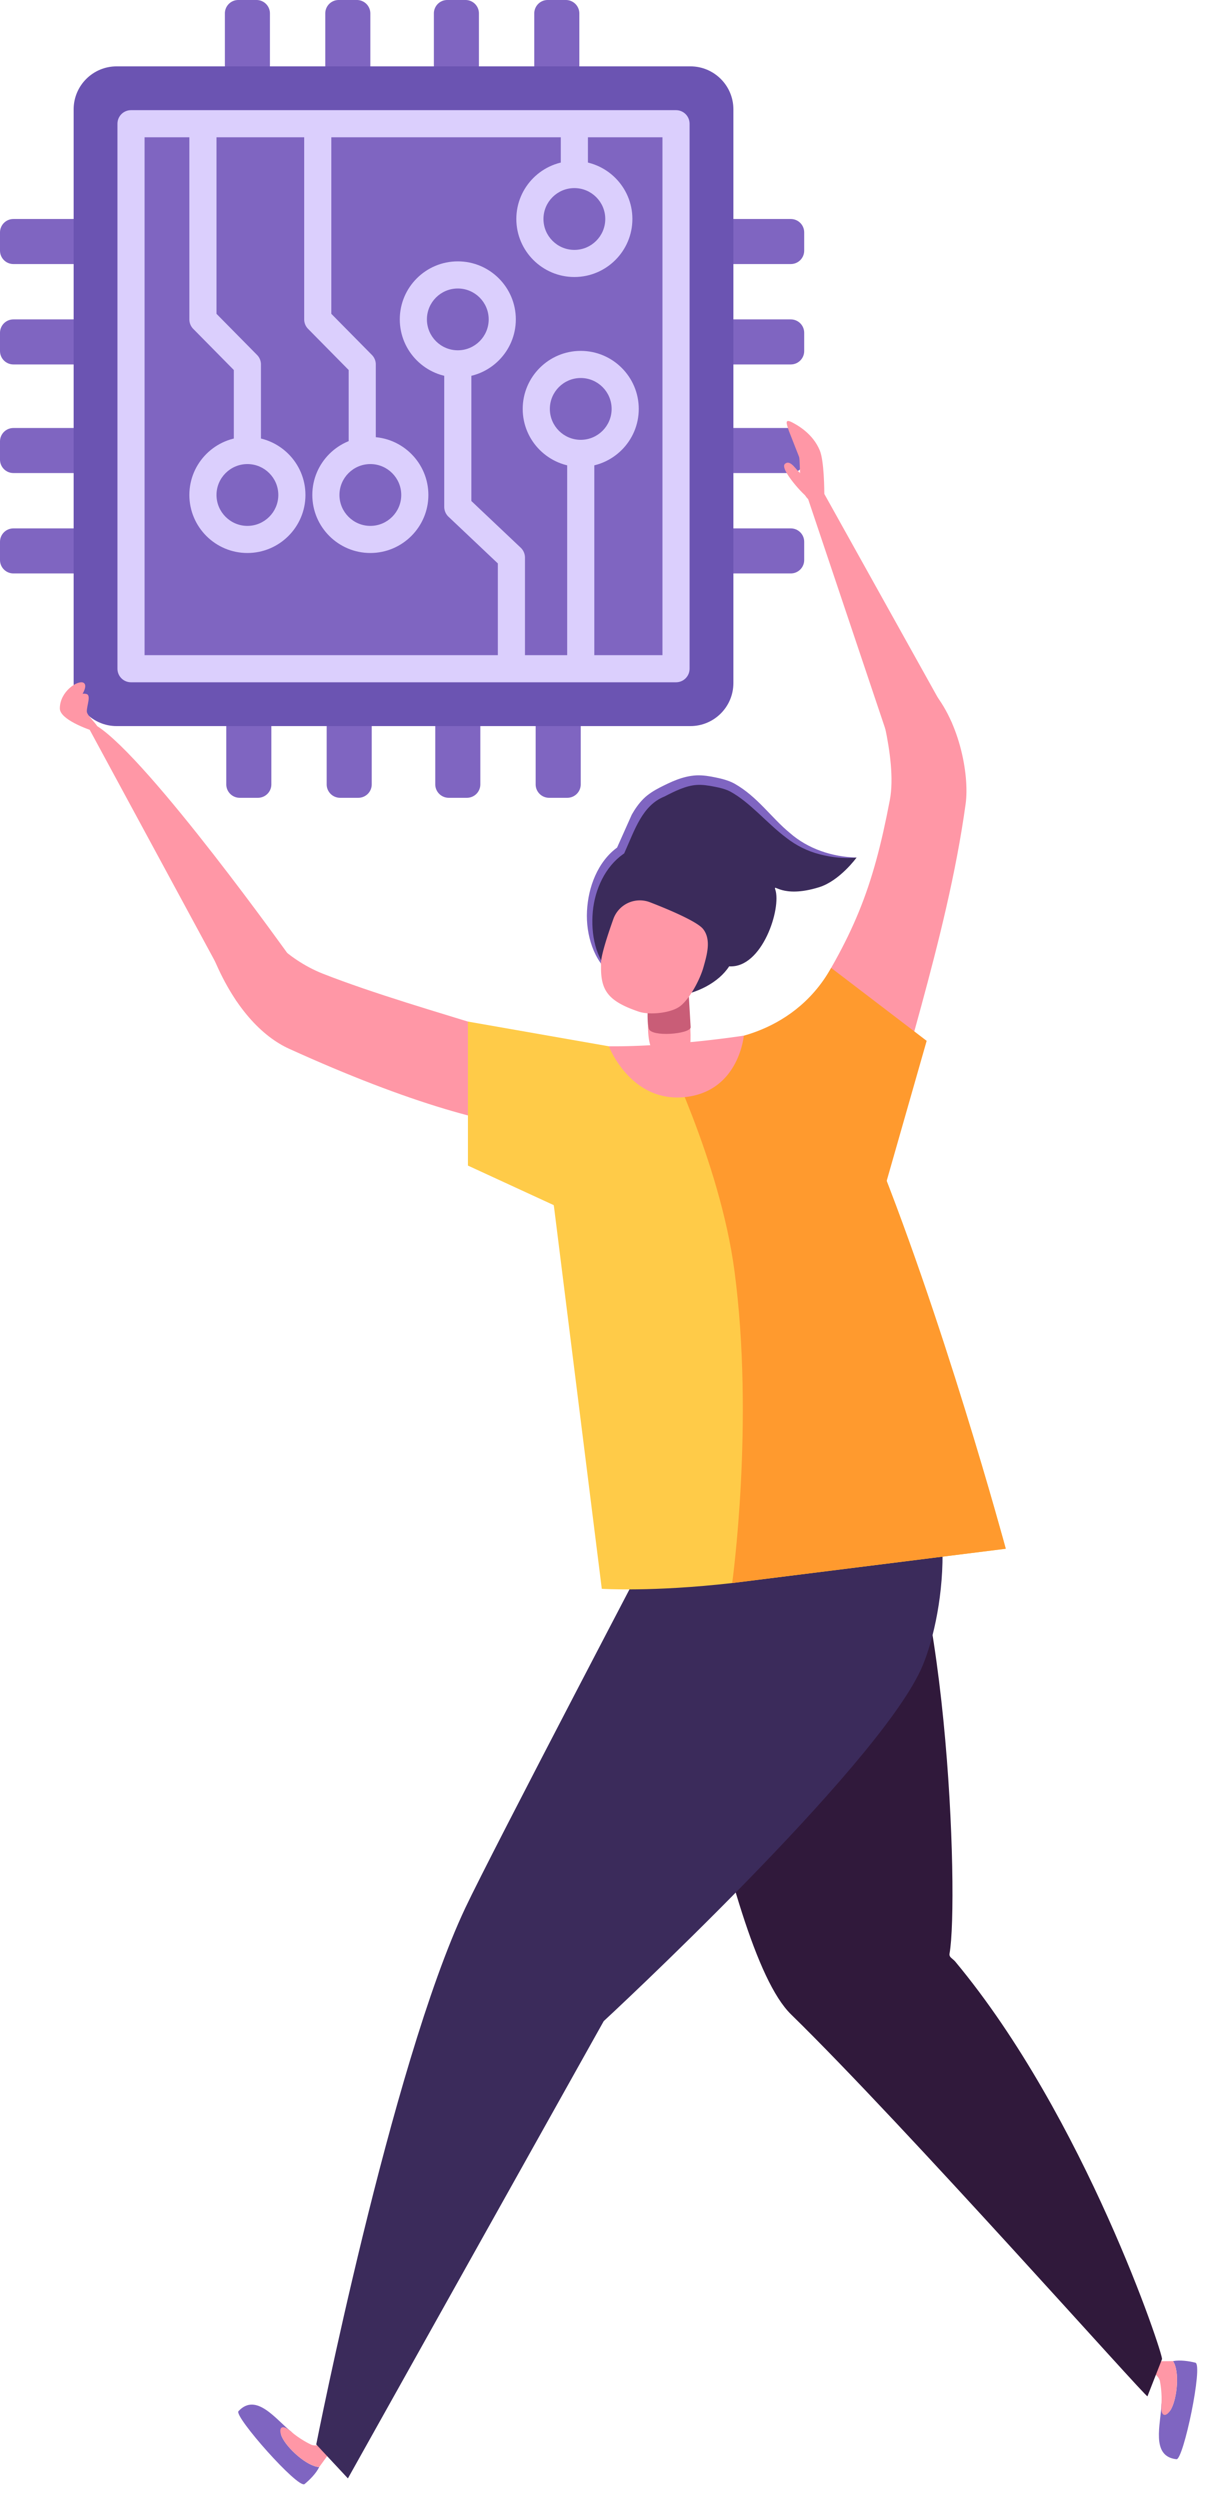
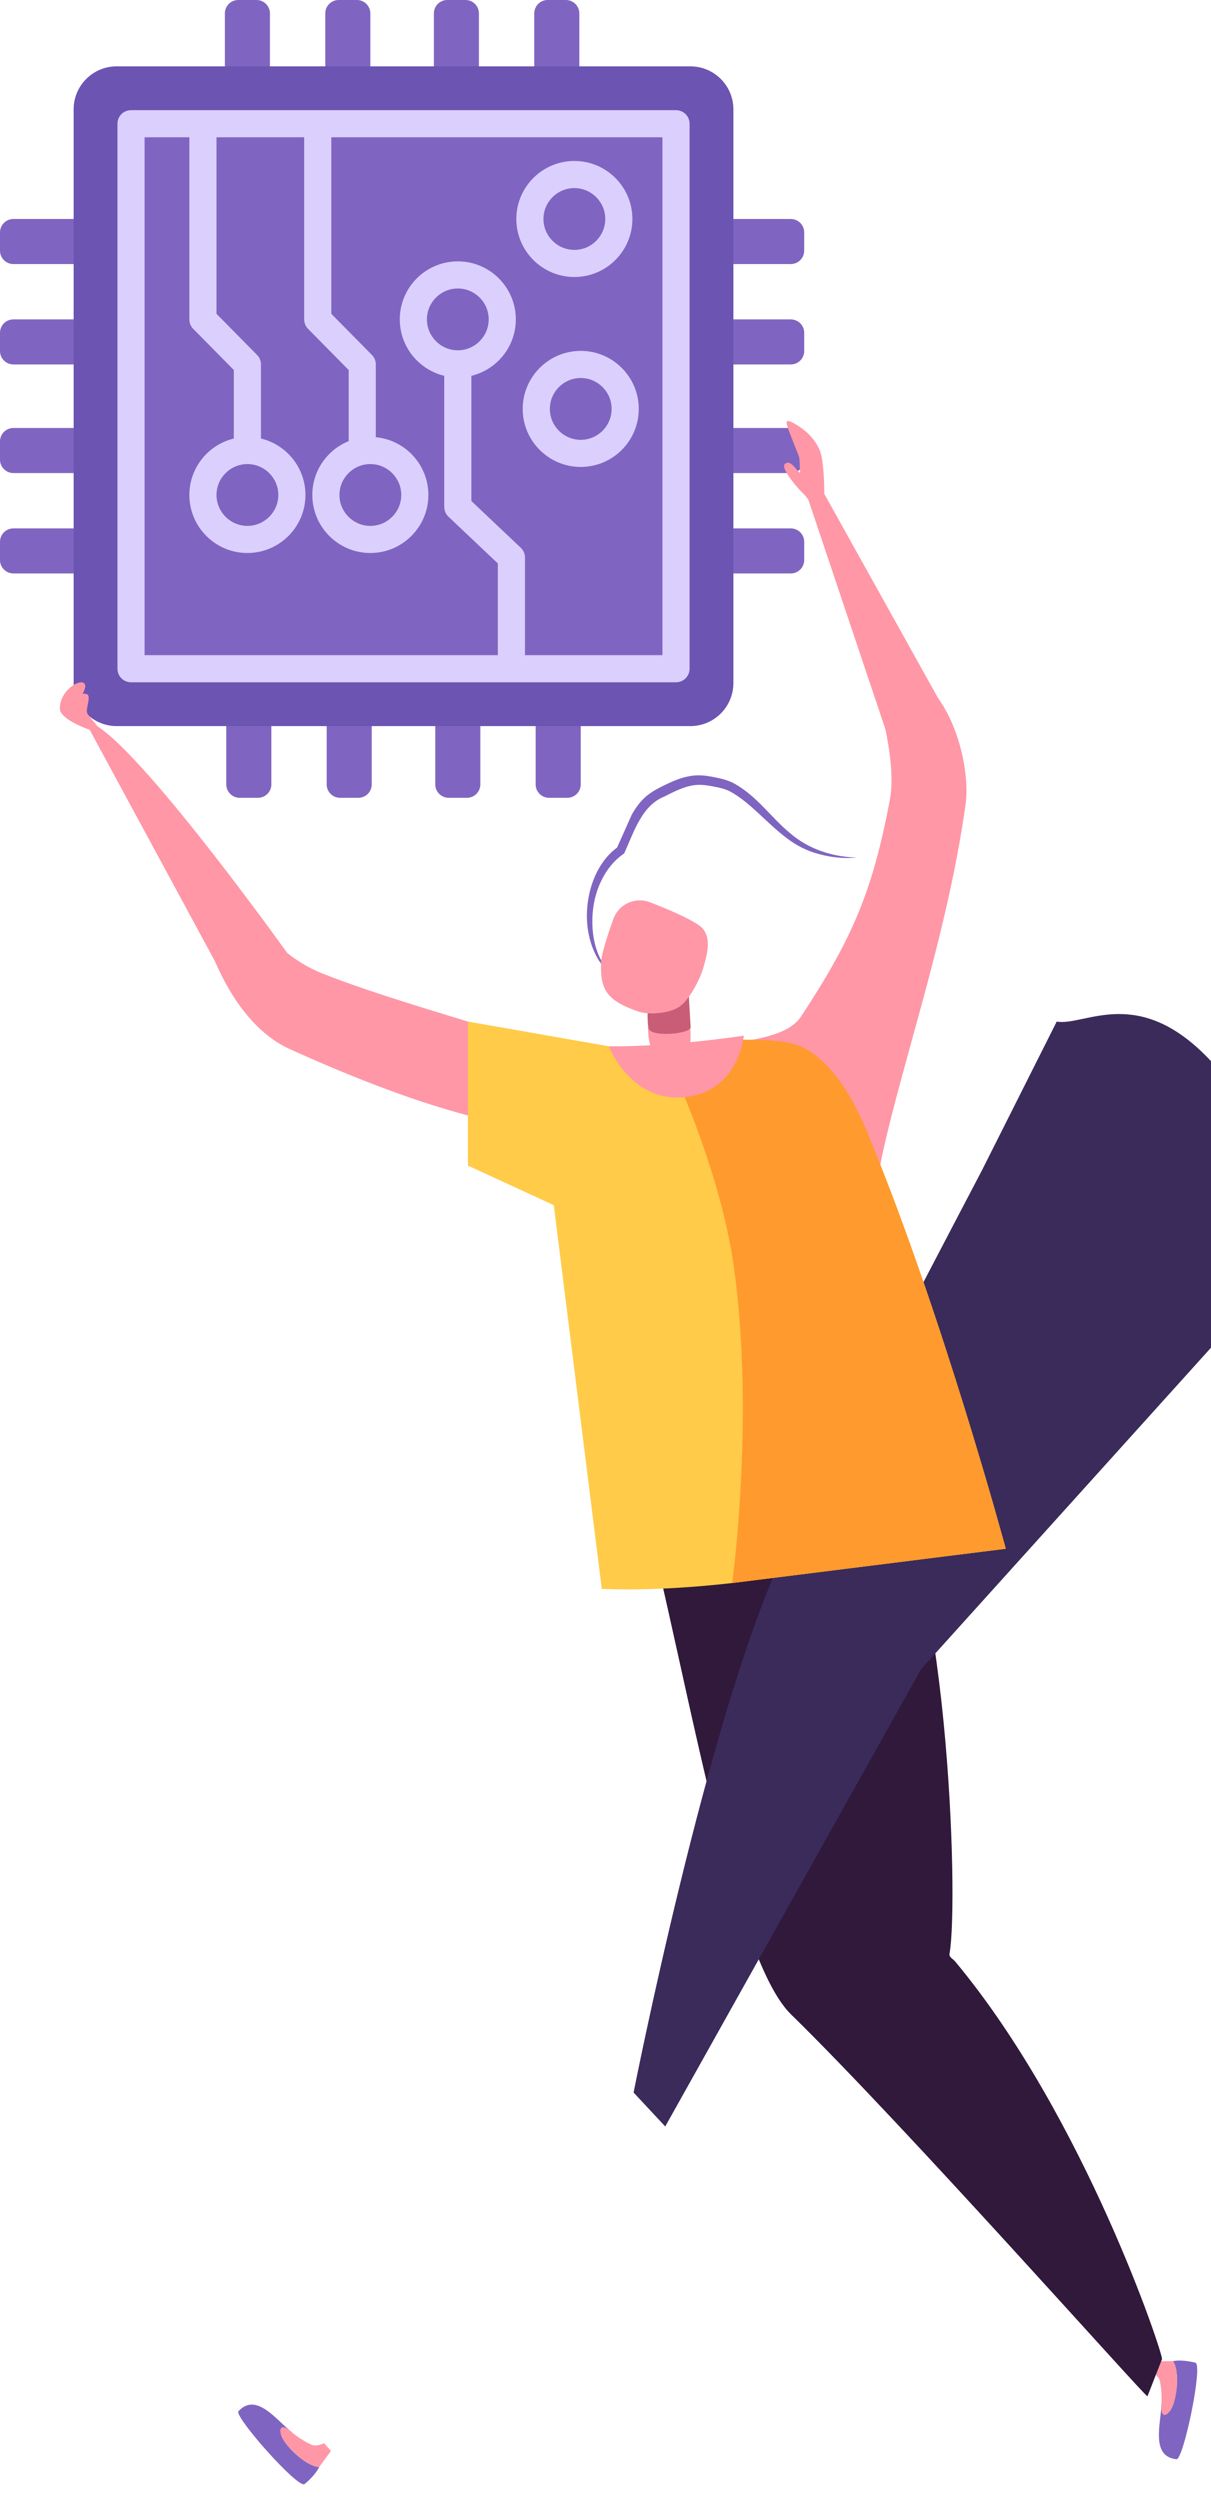
<svg xmlns="http://www.w3.org/2000/svg" xmlns:xlink="http://www.w3.org/1999/xlink" viewBox="0 0 62 128" fill-rule="evenodd" stroke-linejoin="round" stroke-miterlimit="2">
  <style>.B{fill:#ff97a6}.C{fill:#7f65c1}.D{fill-rule:nonzero}</style>
  <g class="D">
    <path d="M60.233 125.906c-1.344-.145-.793-1.823-.768-2.857.104.308.269.689.488.299.321-.571.449-1.962.101-2.466.366-.071.833.002 1.147.081.405.102-.613 4.981-.968 4.943" class="C" />
    <path d="M59.953 123.348c-.219.39-.542.45-.493-.215.044-.593-.053-1.108-.074-1.222-.056-.298-.461-.501-.461-.501l.11-.517 1.019-.011c.348.504.22 1.895-.101 2.466m-28.37-68.177c.953 3.412-4.448 4.13-16.783-1.478-1.334-.606-2.84-2.076-3.943-4.84l2.515-1.373s1.182 1.594 3.164 2.373c5.142 2.019 13.192 3.83 15.047 5.318" class="B" />
    <path d="M44.981 75.298c3.511 3.874 4.13 21.969 3.633 24.719-.035.195.163.256.29.408 6.639 7.972 10.665 20.158 10.588 20.355l-.745 1.904c-.044.114-12.426-13.864-18.249-19.554-3.563-3.481-6.161-23.149-8.737-29.857-1.192-3.103 10.71-.743 13.22 2.025" fill="#30193b" />
    <path d="M12.209 123.446c.92-.991 1.934.453 2.749 1.091-.308-.1-.713-.197-.531.213.266.599 1.304 1.532 1.916 1.555-.162.336-.499.667-.75.872-.324.262-3.627-3.47-3.384-3.731" class="C" />
    <path d="M14.427 124.75c-.182-.409-.036-.703.467-.266.449.389.92.62 1.024.67.272.135.676-.07.676-.07l.349.398-.6.823c-.612-.023-1.651-.956-1.916-1.555" class="B" />
-     <path d="M47.155 85.46c-2.35 5.153-16.247 18.017-16.247 18.017l-13.096 23.41-1.621-1.738s3.816-19.369 7.626-27.457c1.358-2.882 10.204-19.748 10.204-19.748l3.833-7.625c1.456.252 4.217-1.98 7.966 2.097 3.645 3.965 2.408 10.69 1.335 13.044" fill="#3b2b5b" />
+     <path d="M47.155 85.46l-13.096 23.41-1.621-1.738s3.816-19.369 7.626-27.457c1.358-2.882 10.204-19.748 10.204-19.748l3.833-7.625c1.456.252 4.217-1.98 7.966 2.097 3.645 3.965 2.408 10.69 1.335 13.044" fill="#3b2b5b" />
    <path d="M40.479 53.406c-2.028-.468-7.216.162-7.747.212-2.22.209-3.915.337-4.857 3.41-.543 1.772.342 3.713.492 4.785l2.443 19.529s2.597.171 6.676-.295l14.007-1.756s-3.236-11.988-7.008-21.115c-.233-.564-1.62-4.22-4.006-4.77" fill="#ffcb48" />
    <path d="M37.021 53.498c1.475.859 7.408 9.574 7.956 6.599.873-4.751 3.486-11.873 4.461-18.939.207-1.495-.333-4.392-1.909-6.019h-2.771s1.21 3.662.8 5.817c-.873 4.58-1.838 6.97-4.537 11.071-.613.932-2.041 1.148-4 1.471" class="B" />
    <g class="C">
      <path d="M13.82 4.393h-2.307V.688c0-.38.307-.688.687-.688h.933c.38 0 .687.308.687.688v3.705zm5.141 0h-2.308V.688c0-.38.307-.688.688-.688h.932a.69.69 0 0 1 .688.688v3.705zm5.559 0h-2.307V.688c0-.38.307-.688.687-.688h.933c.38 0 .687.308.687.688v3.705zm5.141 0h-2.308V.688c0-.38.307-.688.687-.688h.933a.69.69 0 0 1 .688.688v3.705zm-2.237 32.06h2.308v3.705c0 .38-.307.687-.688.687h-.932c-.38 0-.688-.307-.688-.687v-3.705zm-5.14 0h2.308v3.705c0 .38-.307.687-.687.687h-.933a.69.69 0 0 1-.688-.687v-3.705zm-5.559 0h2.307v3.705c0 .38-.307.687-.687.687h-.933c-.379 0-.687-.307-.687-.687v-3.705zm-5.14 0h2.308v3.705c0 .38-.308.687-.688.687h-.933c-.379 0-.687-.307-.687-.687v-3.705z" />
      <use xlink:href="#B" />
      <use xlink:href="#B" y="-5.14" />
      <use xlink:href="#B" y="-10.7" />
      <path d="M4.392 11.212v2.307H.687c-.38 0-.687-.307-.687-.687v-.933c0-.38.307-.687.687-.687h3.705z" />
      <use xlink:href="#C" />
      <use xlink:href="#C" y="-5.14" />
      <use xlink:href="#C" y="-10.7" />
      <path d="M36.781 11.212v2.307h3.704c.381 0 .688-.307.688-.687v-.933c0-.38-.307-.687-.688-.687h-3.704z" />
    </g>
    <path d="M35.344 37.174H5.973c-1.217 0-2.203-.986-2.203-2.204V5.599c0-1.216.986-2.202 2.203-2.202h29.371c1.217 0 2.204.986 2.204 2.202V34.97c0 1.218-.987 2.204-2.204 2.204" fill="#6b54b2" />
  </g>
  <path d="M6.707 6.334H34.61v27.903H6.707z" class="C" />
  <g fill="#dbcffd" class="D">
    <path d="M7.402 33.542h26.514V7.028H7.402v26.514zm27.208 1.389H6.707c-.384 0-.694-.31-.694-.694V6.335c0-.384.31-.695.694-.695H34.61c.384 0 .695.311.695.695v27.902c0 .384-.311.694-.695.694M12.666 23.759c-.871 0-1.582.711-1.582 1.582s.711 1.583 1.582 1.583 1.583-.711 1.583-1.583-.71-1.582-1.583-1.582m0 4.553c-1.639 0-2.971-1.332-2.971-2.971s1.332-2.971 2.971-2.971 2.972 1.334 2.972 2.971-1.333 2.971-2.972 2.971" />
    <path d="M18.961 23.759c-.873 0-1.582.711-1.582 1.582s.709 1.583 1.582 1.583 1.582-.711 1.582-1.583-.71-1.582-1.582-1.582m0 4.553c-1.639 0-2.971-1.332-2.971-2.971s1.332-2.971 2.971-2.971 2.971 1.334 2.971 2.971-1.333 2.971-2.971 2.971m4.478-13.542c-.873 0-1.582.709-1.582 1.581s.709 1.583 1.582 1.583 1.581-.711 1.581-1.583-.71-1.581-1.581-1.581m0 4.552c-1.639 0-2.971-1.332-2.971-2.971s1.332-2.97 2.971-2.97 2.97 1.332 2.97 2.97-1.332 2.971-2.97 2.971m5.967-9.692c-.873 0-1.582.709-1.582 1.581s.709 1.583 1.582 1.583 1.582-.71 1.582-1.583-.709-1.581-1.582-1.581m0 4.552c-1.638 0-2.971-1.332-2.971-2.971s1.333-2.97 2.971-2.97 2.971 1.332 2.971 2.97-1.332 2.971-2.971 2.971m.326 5.171c-.872 0-1.581.71-1.581 1.583s.709 1.582 1.581 1.582 1.582-.71 1.582-1.582-.709-1.583-1.582-1.583m0 4.553c-1.638 0-2.971-1.332-2.971-2.97s1.333-2.972 2.971-2.972 2.971 1.334 2.971 2.972-1.332 2.97-2.971 2.97" />
    <path d="M13.36 23.065h-1.389v-4.121l-2.076-2.105c-.128-.129-.2-.305-.2-.487V6.334h1.389v9.733l2.076 2.105c.128.129.2.305.2.487v4.406zm5.88 0h-1.389v-4.121l-2.076-2.105a.69.69 0 0 1-.201-.487V6.334h1.389v9.733l2.077 2.105c.128.129.2.305.2.487v4.406zm7.637 11.172h-1.389v-5.391l-2.527-2.391a.7.7 0 0 1-.217-.505v-7.322h1.389v7.023l2.527 2.391a.7.7 0 0 1 .217.504v5.691z" />
  </g>
-   <path d="M29.038 23.213h1.389v11.024h-1.389zm-.327-16.879H30.1v2.601h-1.389z" fill="#dbcffd" />
  <g class="D">
    <g class="B">
      <path d="M48.746 37.033l-6.543-11.746-.868.148 5.649 16.823s-1.395-3.738 1.762-5.225" />
      <path d="M42.09 25.625c.07-.025.114-.093.114-.167.001-.426-.014-1.866-.232-2.395-.353-.859-1.126-1.283-1.393-1.426-.423-.226-.321.032-.185.437l.514 1.309c.114.293-.183 2.738 1.182 2.242" />
      <path d="M40.957 24.204c-.165-.079-.479-.716-.772-.453s1.069 1.725 1.15 1.685-.378-1.232-.378-1.232M12.113 51.261L4.592 37.364c.119-.146.12-.359.383-.19 2.685 1.72 9.899 11.851 9.899 11.851s.189.372-2.761 2.236m-7.21-13.842c-.036.006-.068.029-.103.017-.299-.097-1.74-.6-1.737-1.168.004-.874.922-1.457 1.205-1.316.255.128-.076.63-.076.63s-.036-.108.226-.054.023.592.027.896c.005.292.915.922.458.995" />
    </g>
-     <path d="M36.559 53.288s3.939-.083 5.994-3.734l4.89 3.734-2.402 8.413s-8.89-5.599-8.482-8.413" fill="#ff9a2e" />
    <path d="M31.919 53.699l-7.962-1.397v7.373l5.775 2.662 2.187-8.638z" fill="#ffcb48" />
    <path d="M40.479 53.406c-1.419-.327-4.383-.117-6.218.055l-.331.032c-.109.012 2.918 5.862 3.675 11.592 1.022 7.737-.119 15.962-.119 15.962l14.007-1.756s-3.236-11.988-7.008-21.115c-.233-.564-1.62-4.22-4.006-4.77" fill="#ff9a2e" />
-     <path d="M43.856 43.903s-1.376.11-2.733-.611c-1.556-.828-2.741-2.865-4.192-3.183-1.181-.259-1.621-.338-3.307.588-1.008.554-1.392 1.81-1.849 2.845-1.918 1.331-2.153 4.966-.414 6.391 1.449 1.842 4.886 1.215 5.97-.459 1.698.108 2.684-2.978 2.362-3.931-.119-.356.325.475 2.237-.118 1.066-.33 1.926-1.522 1.926-1.522" fill="#3b2b5b" />
    <path d="M43.856 43.903c-.627.066-1.267-.003-1.885-.165-.619-.155-1.214-.451-1.72-.85-1.018-.768-1.831-1.796-2.863-2.363-.259-.132-.518-.194-.836-.254-.304-.06-.595-.102-.875-.085-.56.035-1.115.313-1.66.594-1.132.453-1.521 1.71-2.035 2.854l-.025.058-.053.037c-.911.642-1.446 1.785-1.554 2.94-.052.58-.021 1.174.131 1.743s.439 1.107.88 1.521c-.491-.357-.837-.894-1.044-1.469s-.297-1.2-.265-1.817.163-1.234.418-1.808.641-1.109 1.175-1.483l-.078.094.778-1.743c.162-.287.354-.566.597-.81s.564-.436.834-.576c.564-.285 1.169-.586 1.876-.625.348-.014.683.043.995.109.297.06.654.15.952.312 1.186.669 1.889 1.751 2.844 2.532.92.807 2.159 1.224 3.413 1.254" class="C" />
    <path d="M35.067 49.692s.482 3.692.198 4.095-1.303.912-1.865-.024.098-4.125.098-4.125l1.569.054z" class="B" />
    <path d="M35.123 48.515l.237 4.08c-.024.349-2.036.517-2.147.063-.243-1.003.341-4.197.341-4.197l1.569.054z" fill="#c95d77" />
    <path d="M30.771 49.415c-.053-.336.304-1.446.631-2.364a1.44 1.44 0 0 1 1.874-.858c1.169.45 2.438 1.018 2.717 1.365.439.548.192 1.354.023 1.959s-.69 1.621-1.209 2.007c-.476.351-1.564.453-2.106.269-1.623-.551-1.953-1.121-1.93-2.378m.401 4.153s1.106 2.885 3.885 2.601 3.024-3.147 3.024-3.147-3.678.573-6.909.546" class="B" />
  </g>
  <defs>
    <path id="B" d="M4.392 27.052v2.307H.687c-.38 0-.687-.308-.687-.687v-.933c0-.38.307-.687.687-.687h3.705z" />
    <path id="C" d="M36.781 27.052v2.307h3.704c.381 0 .688-.308.688-.687v-.933c0-.38-.307-.687-.688-.687h-3.704z" />
  </defs>
</svg>